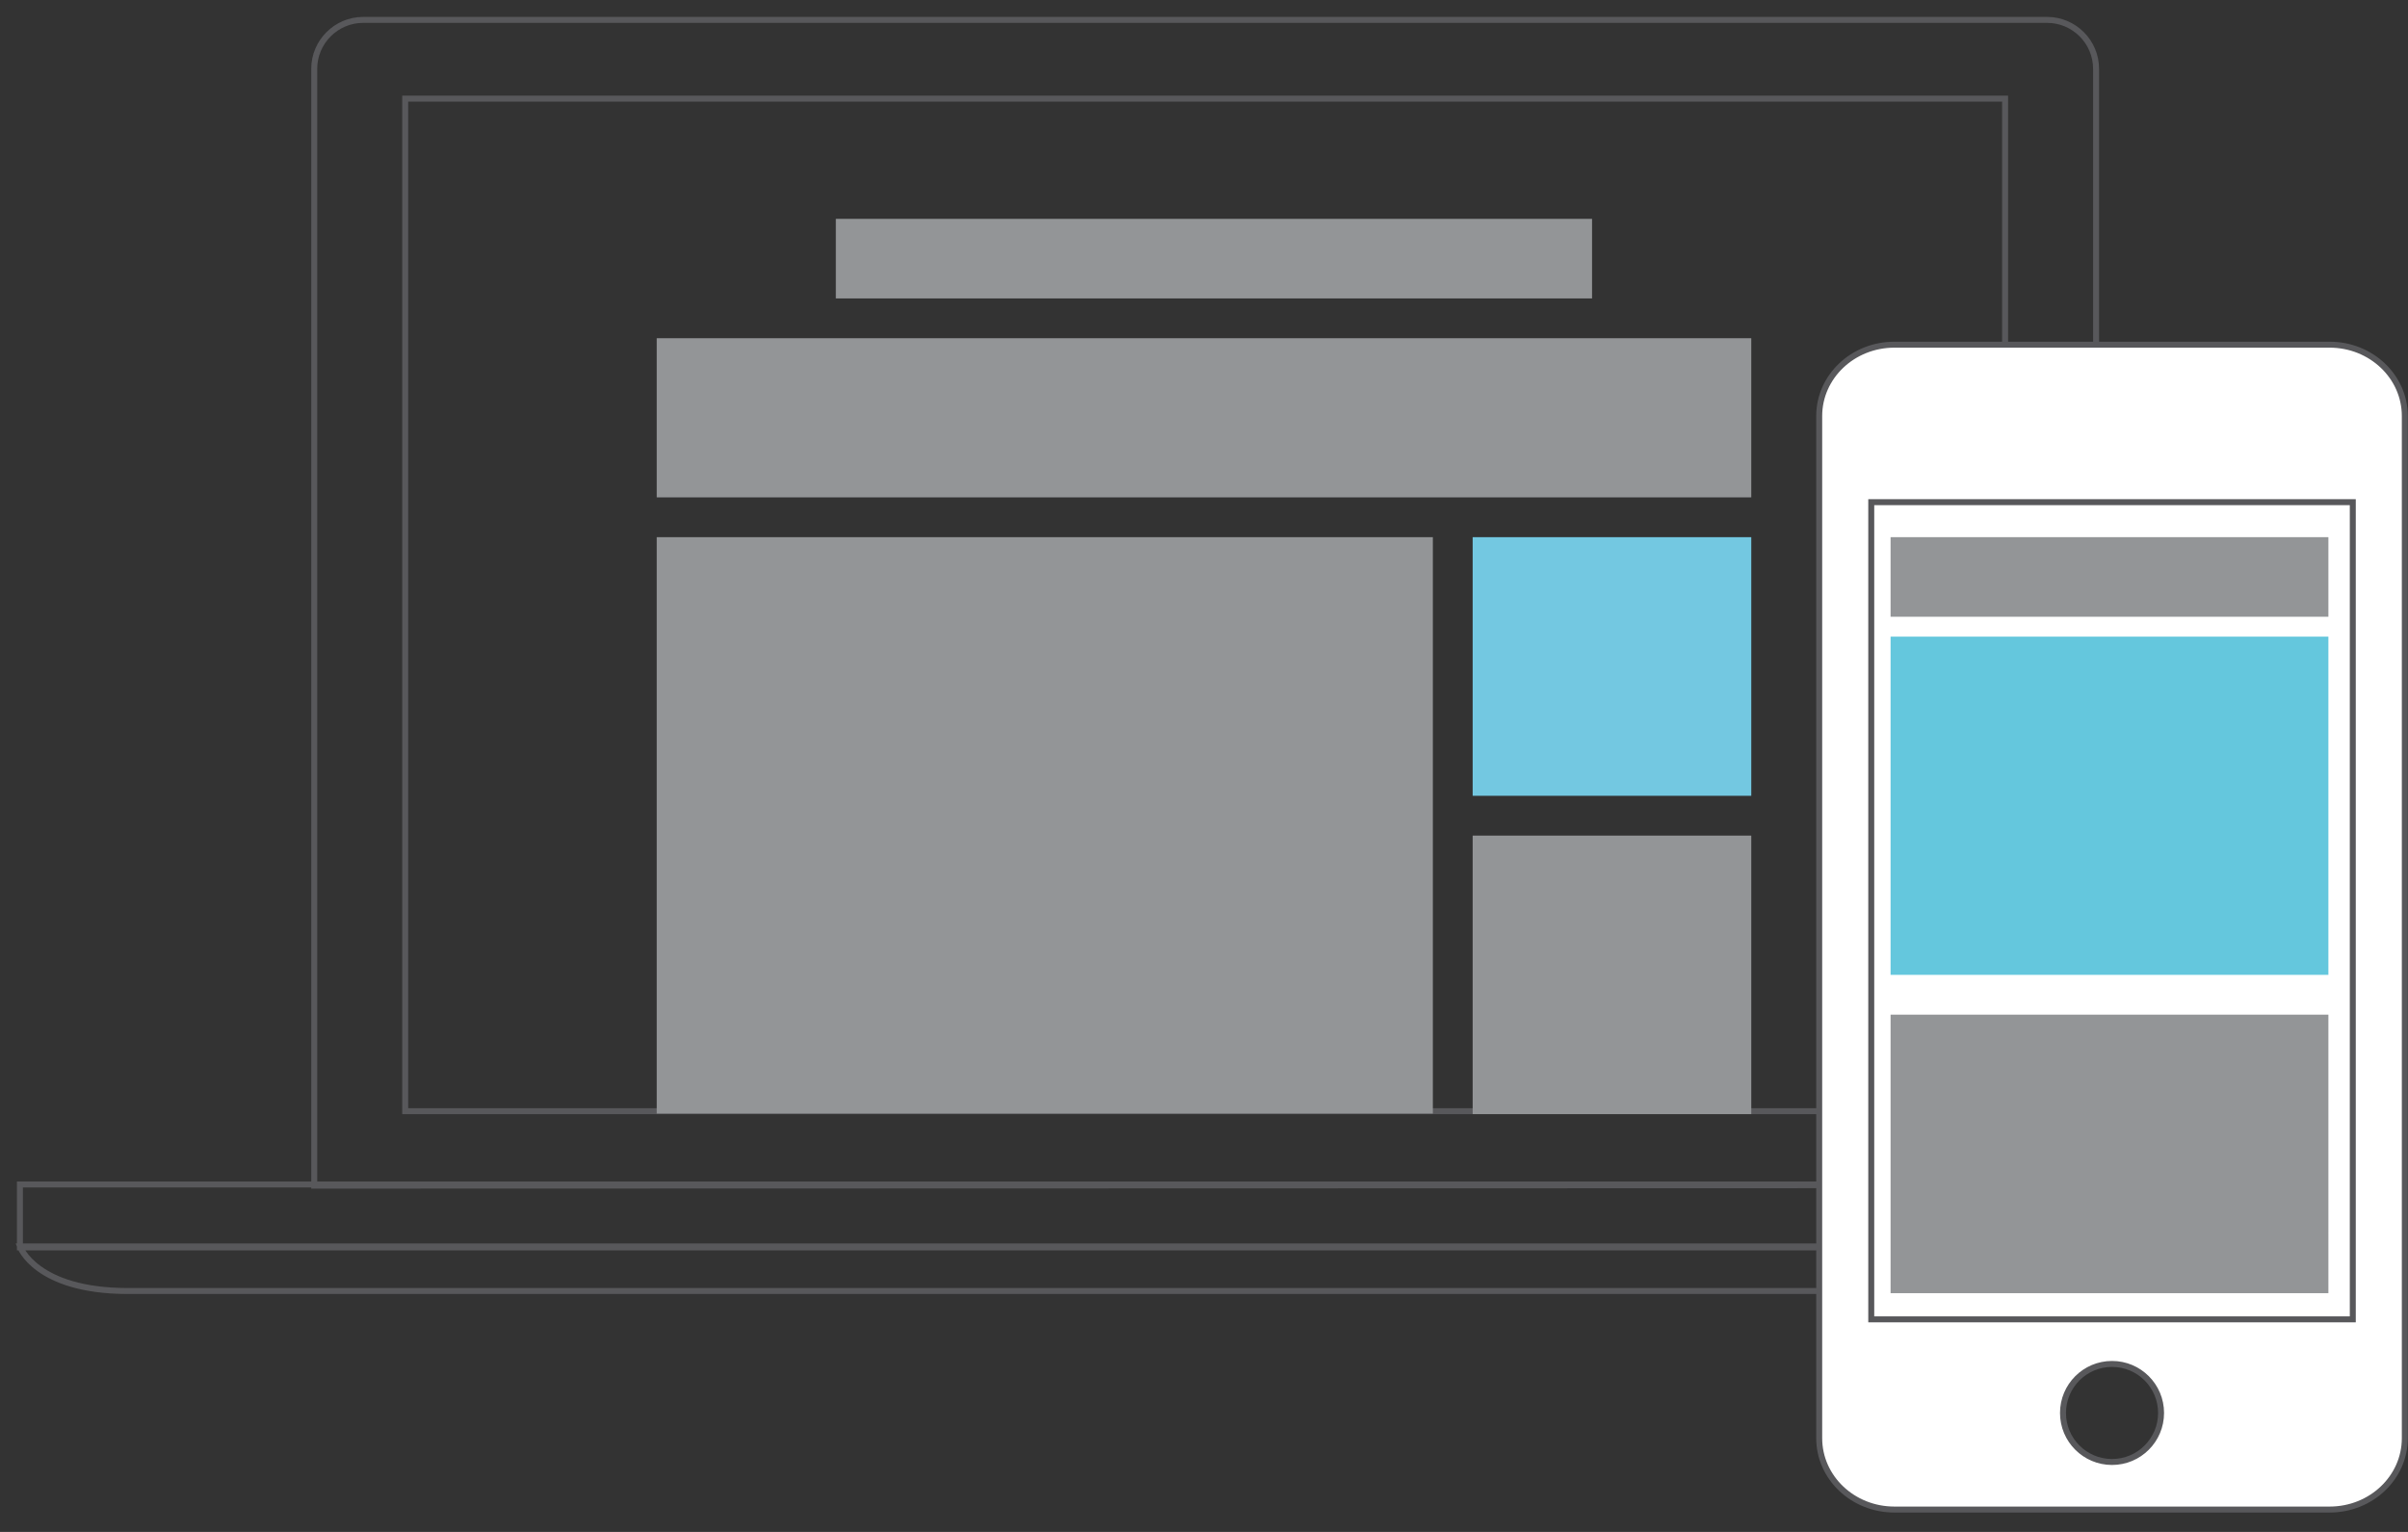
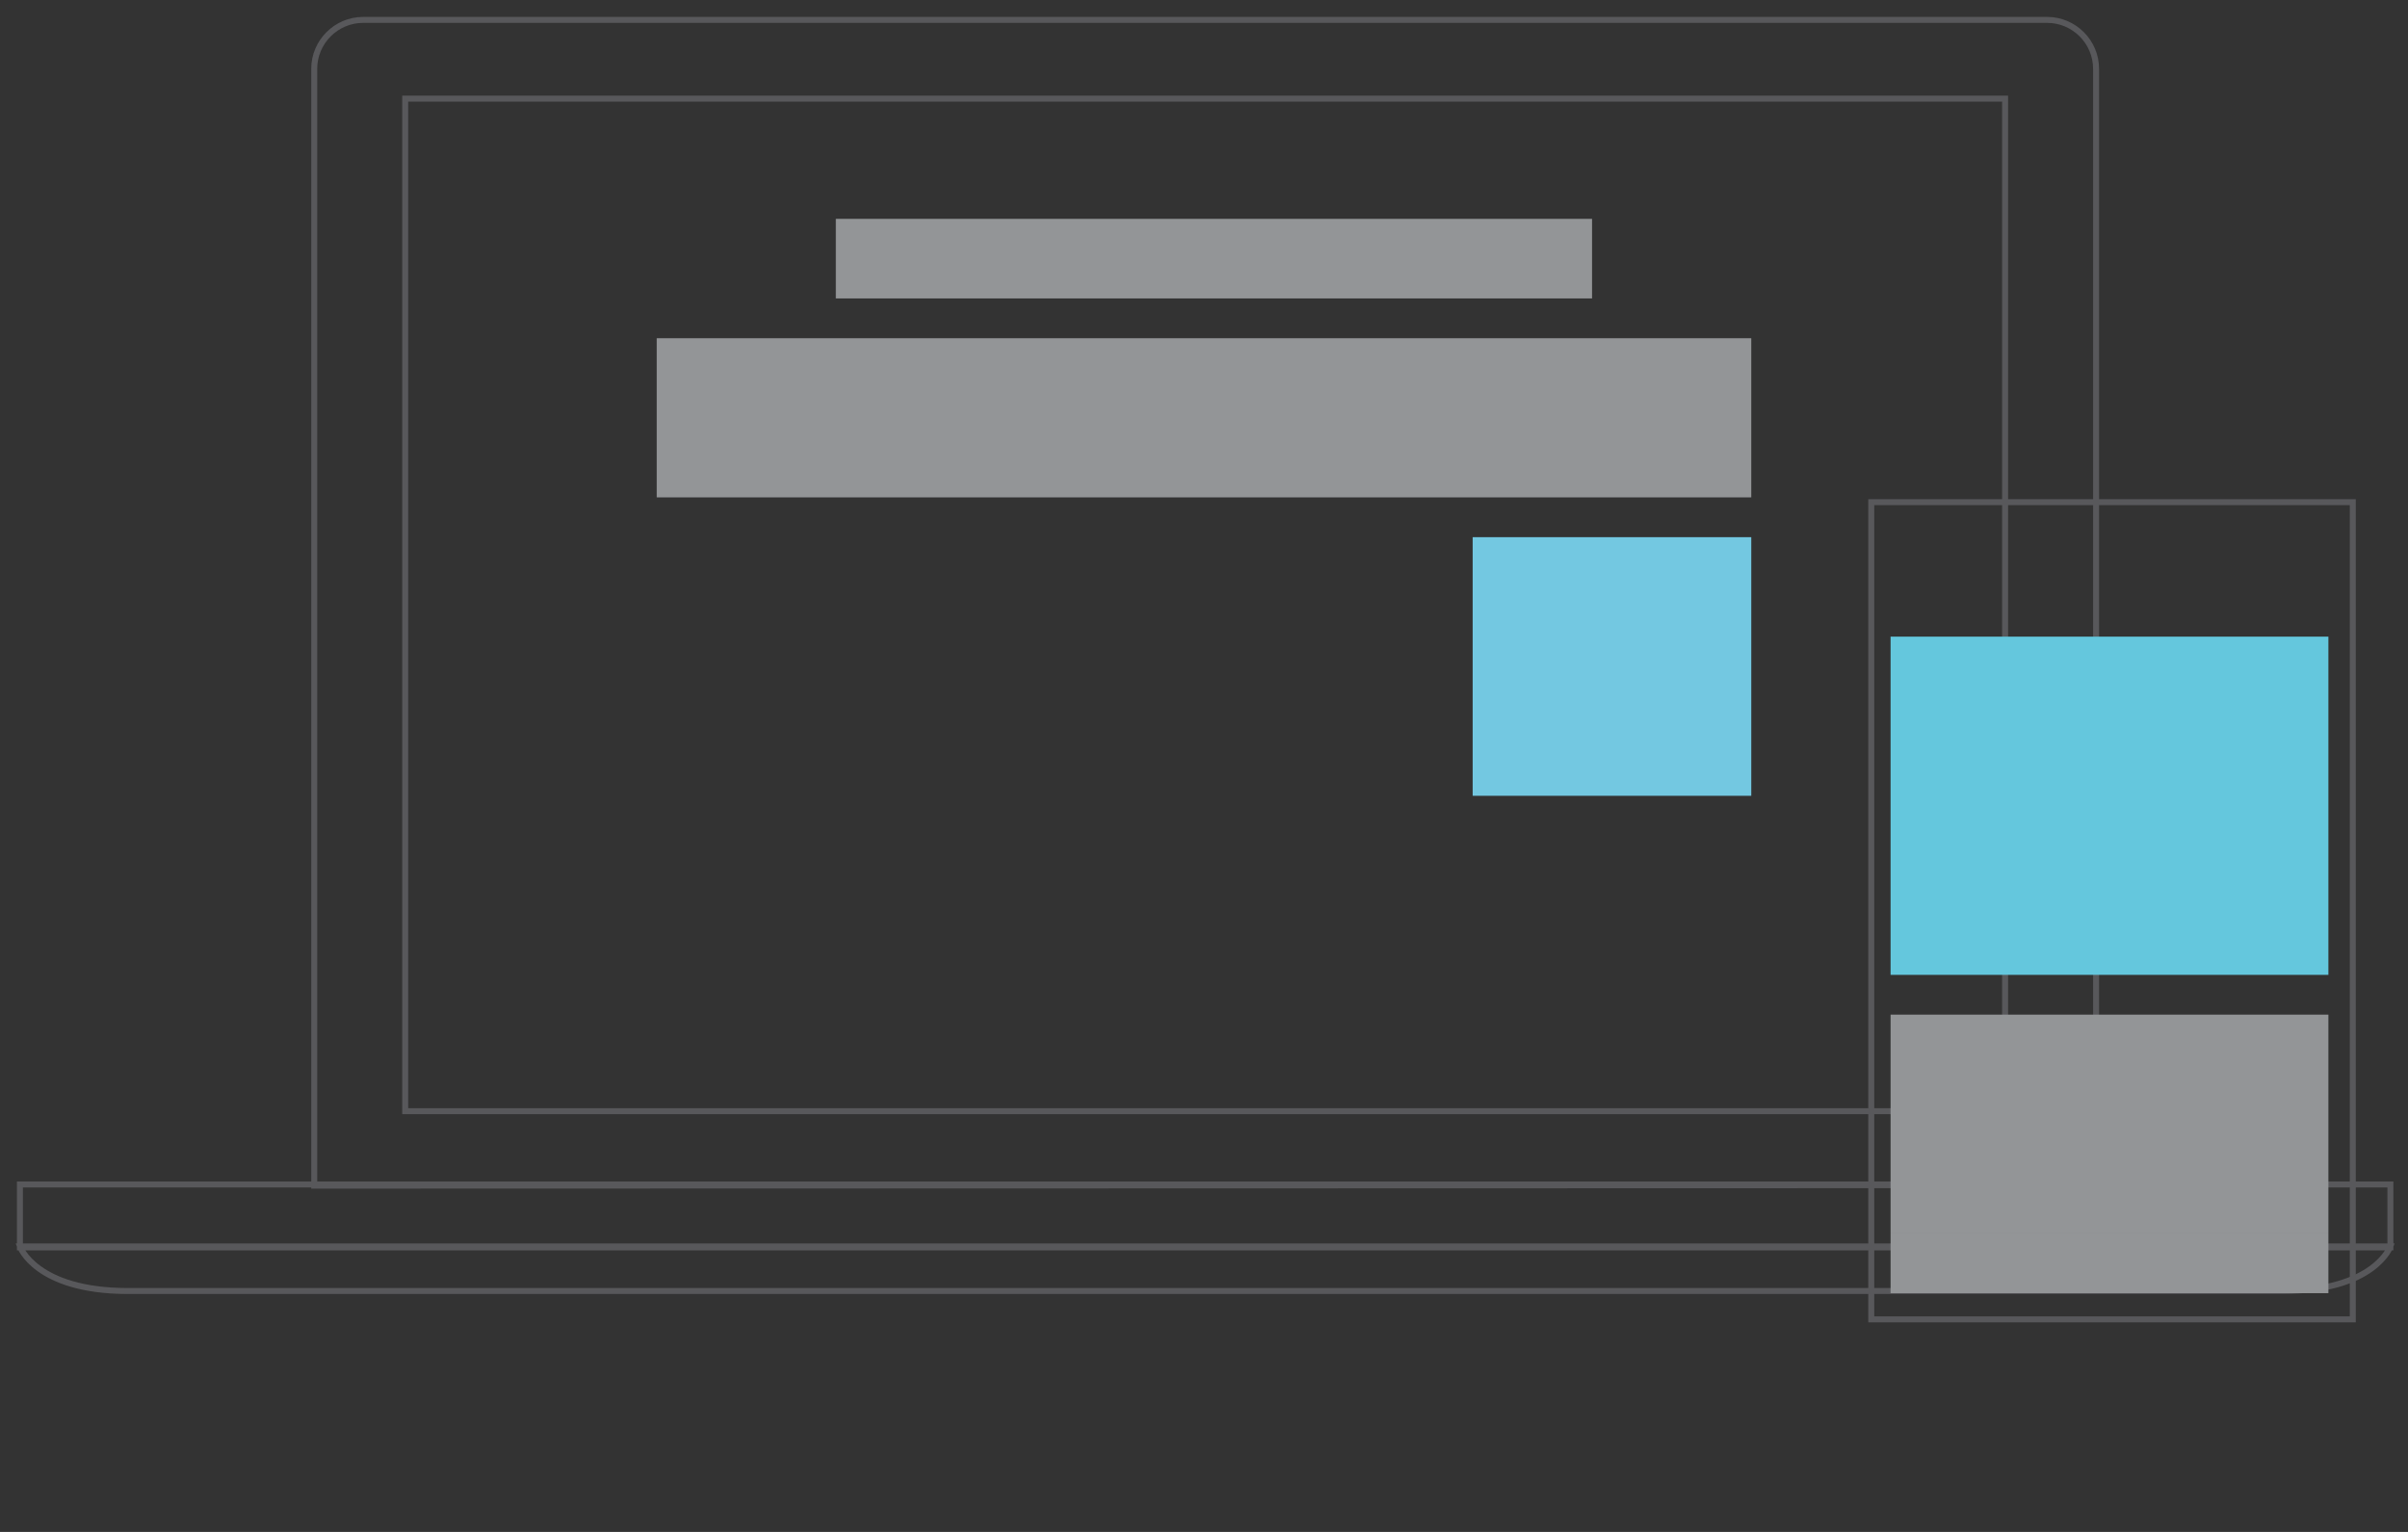
<svg xmlns="http://www.w3.org/2000/svg" height="77" viewBox="0 0 121 77" width="121">
  <rect x="0" y="0" width="121" height="77" fill="#333333" stroke="none" />
  <g fill="none" fill-rule="evenodd" transform="translate(1 1)">
    <path d="m19.362 54.852h80.392v-50.894h-80.392zm-4.572 3.743v-56.139c0-1.35 1.105-2.456 2.457-2.456h84.622c1.352 0 2.457 1.106 2.457 2.456v56.114zm-14.789 3.105h119.114v-3.164h-119.114zm119.115-.051s-.781 2.242-5.421 2.242h-56.233-1.864-50.177c-4.641 0-5.421-2.242-5.421-2.242z" stroke="#58585b" stroke-width=".3" />
    <g transform="translate(32 10)">
      <g fill="#939597">
-         <path d="m0 44.971h39v-28.971h-39z" />
-         <path d="m41 45h14v-14h-14z" />
        <path d="m0 14h55v-8h-55z" />
        <path d="m9 4h38v-4h-38z" />
      </g>
      <path d="m41 29h14v-13h-14z" fill="#73c8e1" />
    </g>
    <g stroke="#58585b" stroke-width=".3" transform="translate(90 16)">
-       <path d="m29.84 55.291c0 1.98-1.691 3.585-3.777 3.585h-21.872c-2.085 0-3.777-1.605-3.777-3.585v-51.381c0-1.98 1.691-3.585 3.777-3.585h21.872c2.086 0 3.777 1.605 3.777 3.585zm-12.248-1.27c0 1.361-1.103 2.464-2.464 2.464-1.361 0-2.464-1.103-2.464-2.464 0-1.361 1.104-2.464 2.464-2.464 1.361 0 2.464 1.104 2.464 2.464z" fill="#fff" />
      <path d="m3.029 49.316h24.197v-41.075h-24.197z" />
    </g>
    <g transform="translate(94 25)">
-       <path d="m0 5h22v-4h-22z" fill="#939597" />
      <path d="m0 39h22v-3h-22z" fill="#939597" />
      <path d="m0 23h22v-17h-22z" fill="#64c7dd" />
      <path d="m0 36h22v-11h-22z" fill="#939597" />
    </g>
  </g>
</svg>